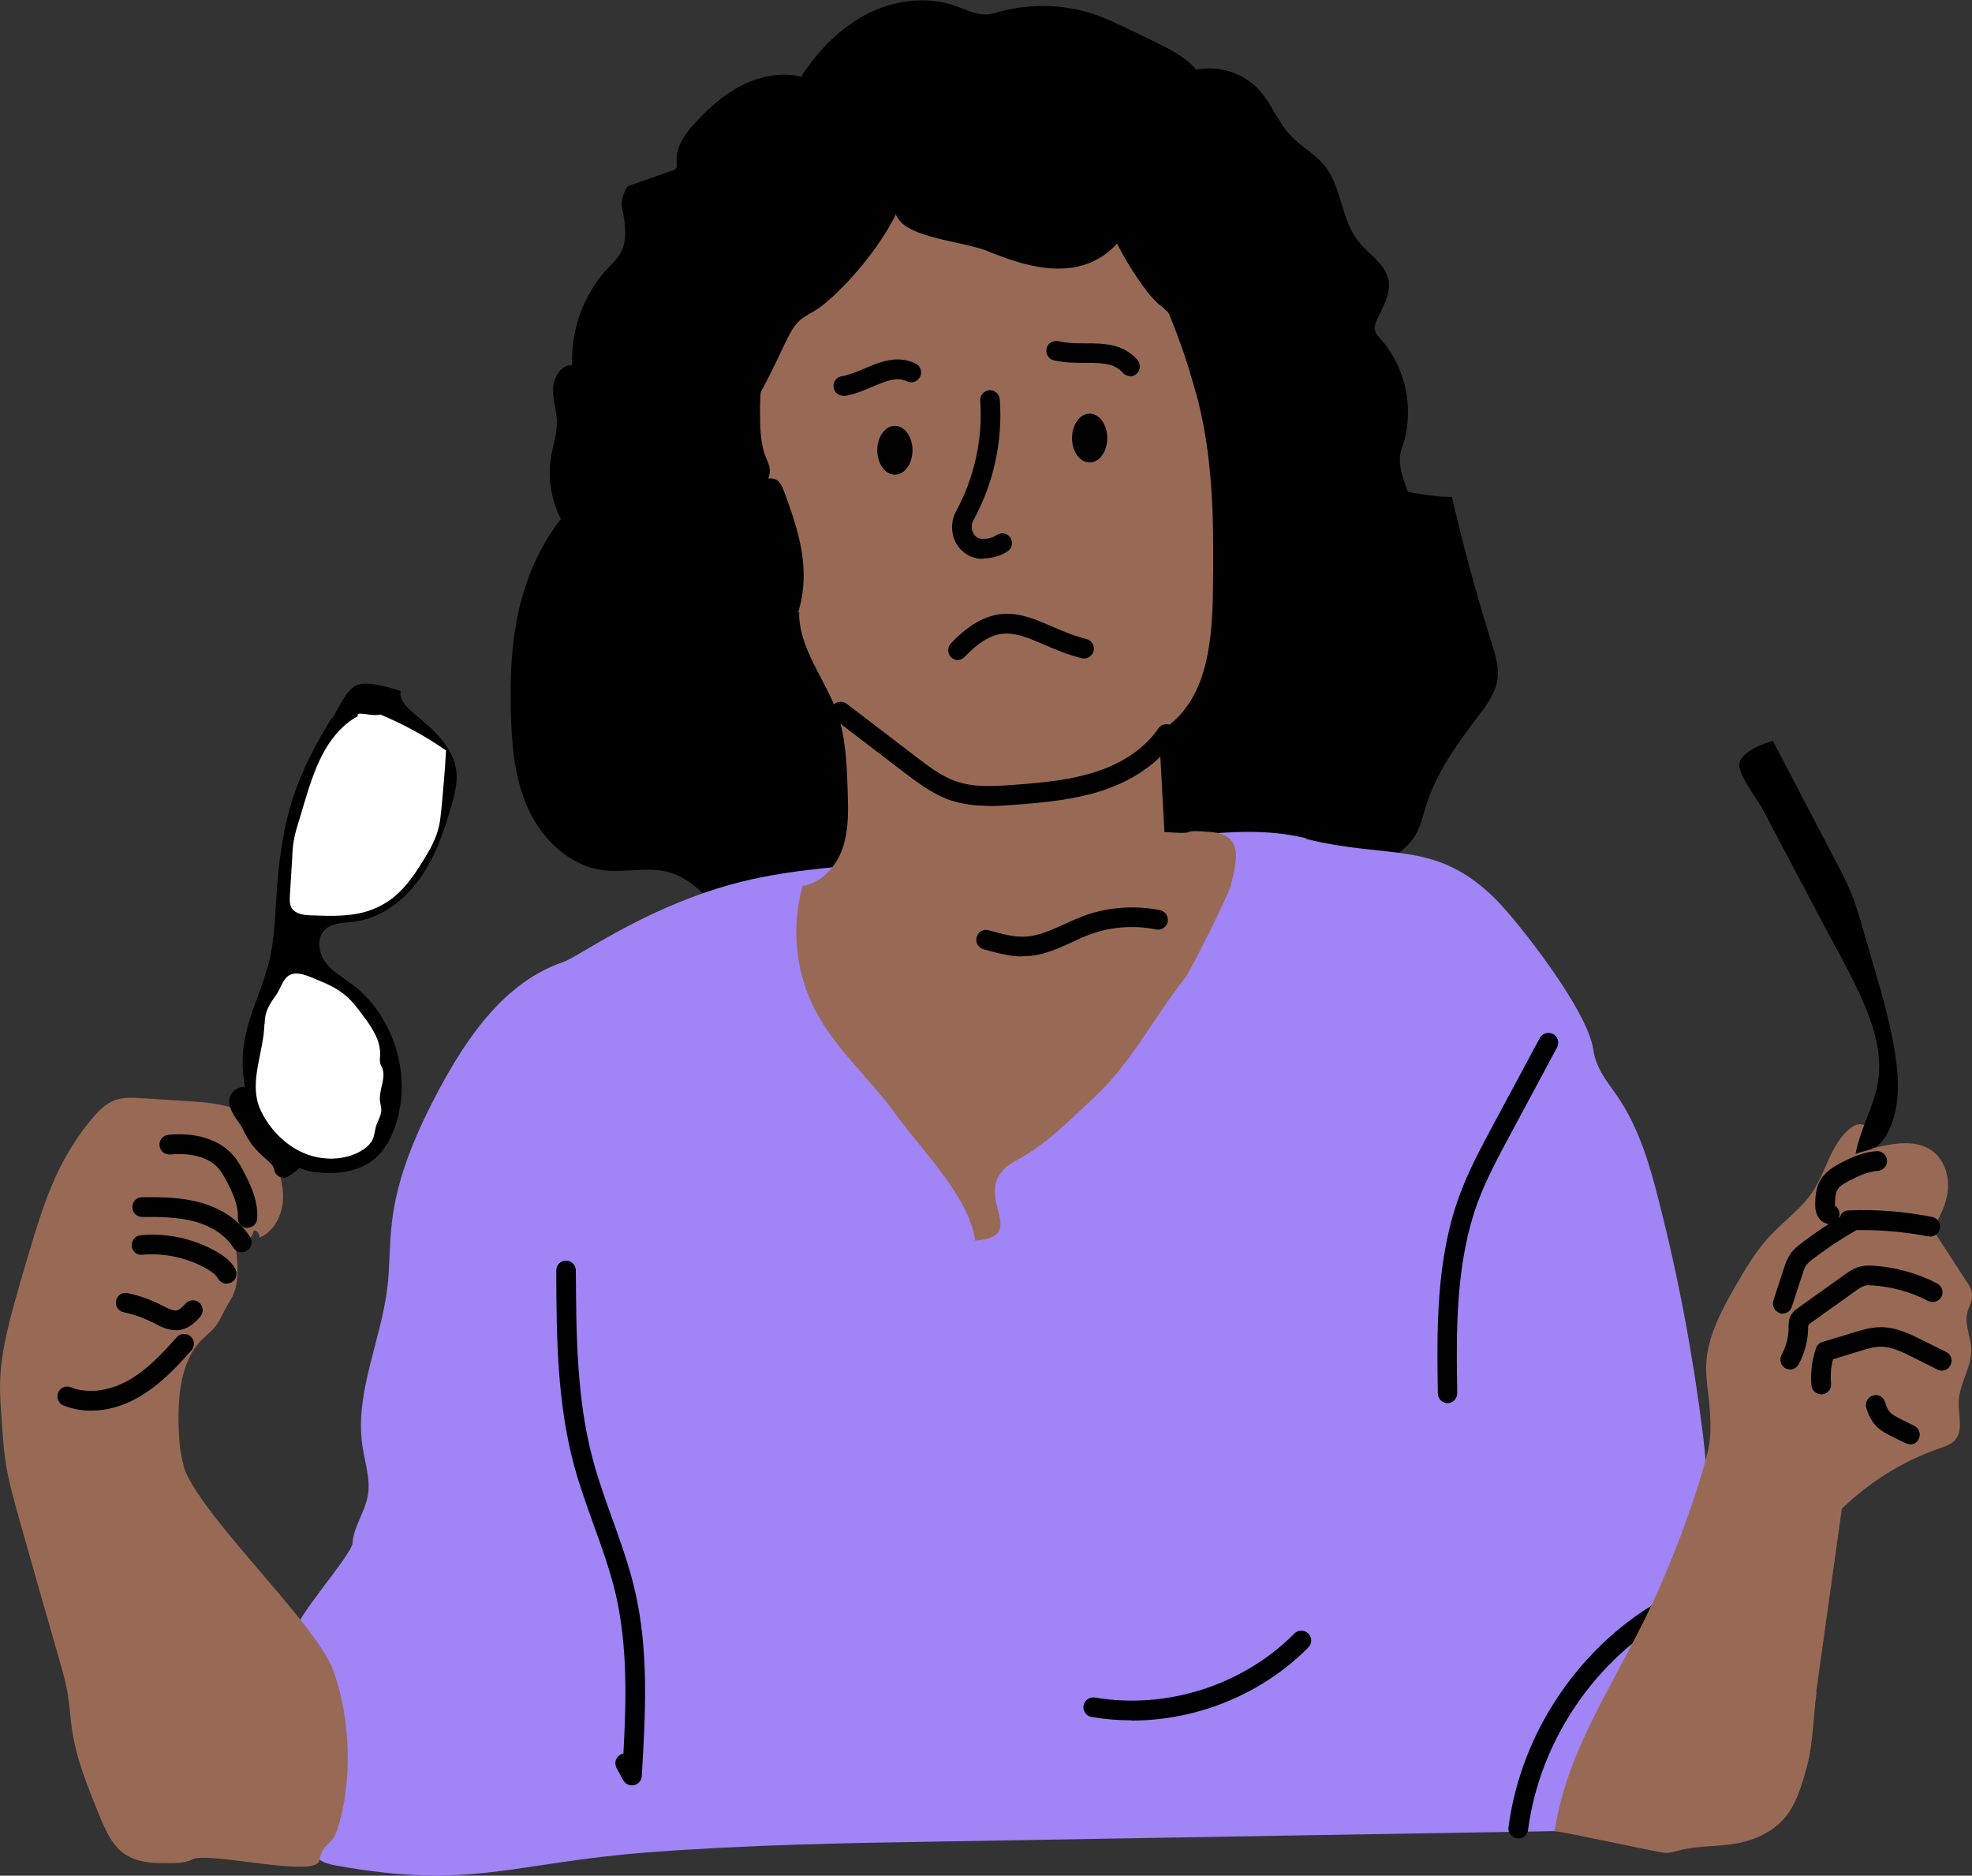
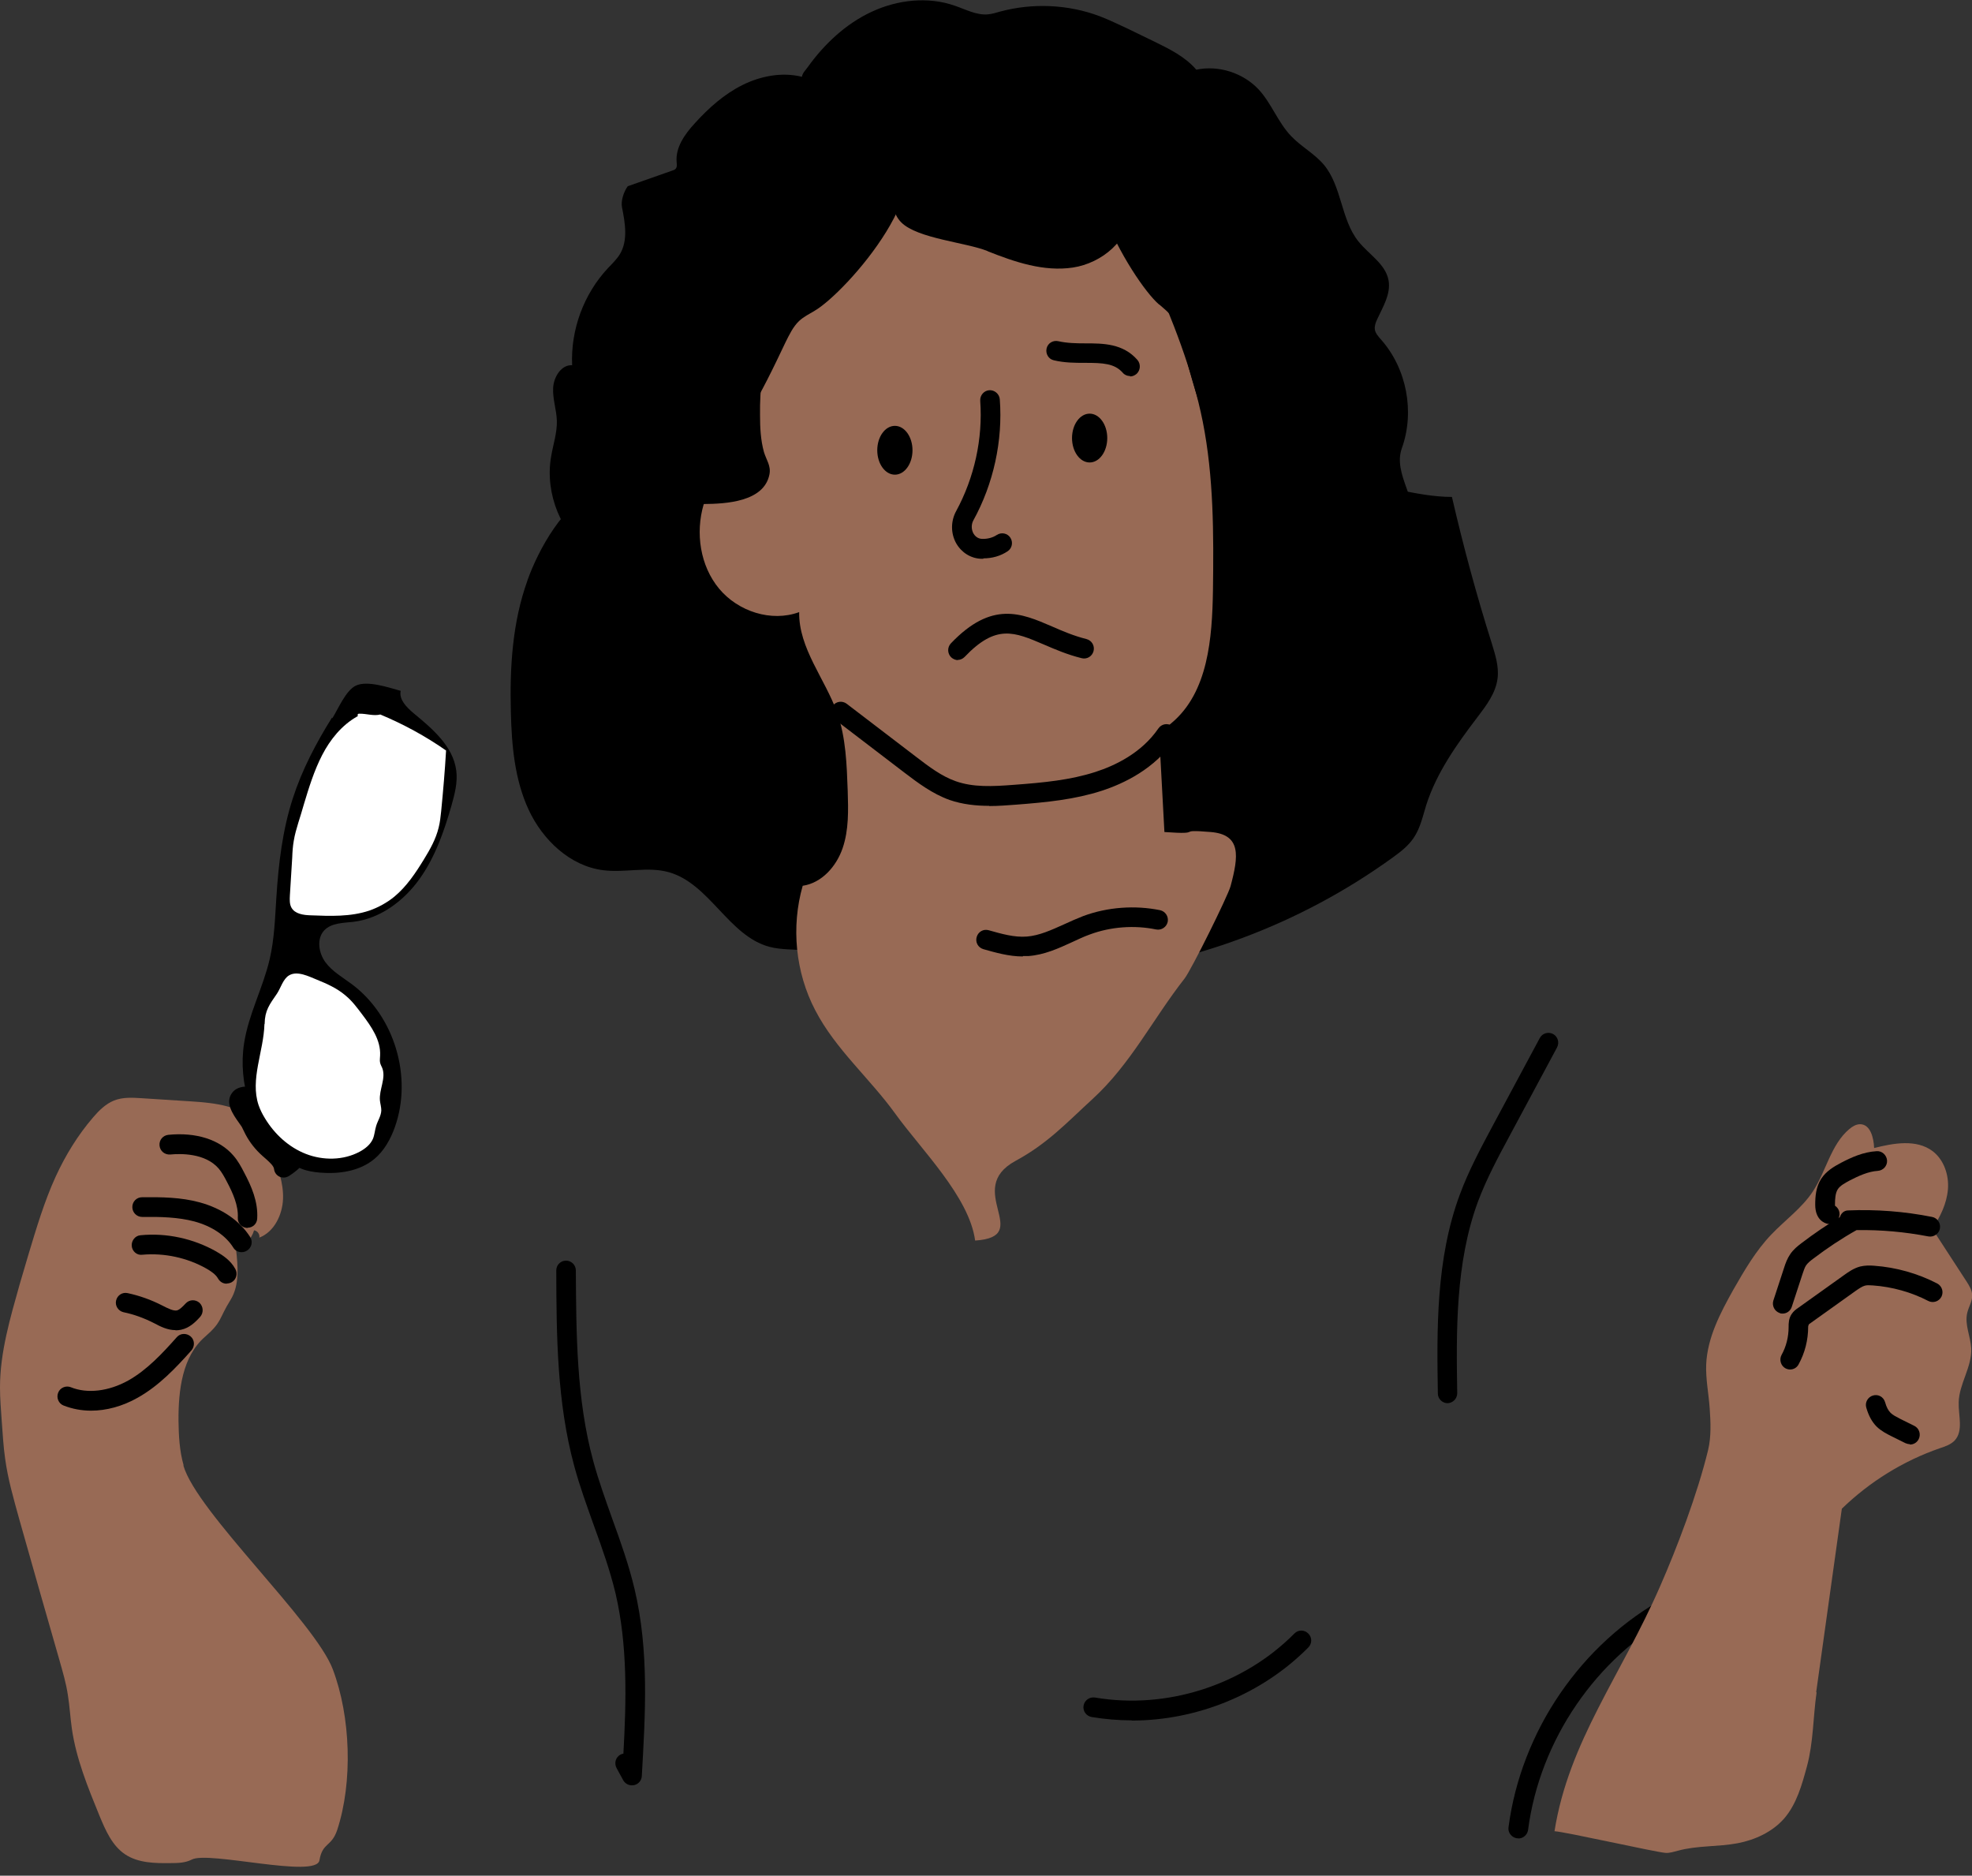
<svg xmlns="http://www.w3.org/2000/svg" width="143" height="136" viewBox="0 0 143 136" fill="none">
  <rect x="0" y="0" width="143" height="136" fill="#333333" stroke="none" />
  <g clip-path="url(#clip0_11603_4710)">
    <path d="M38.251 42.083C37.158 45.11 36.96 48.379 37.045 51.605C37.102 54.032 37.315 56.516 38.336 58.714C39.358 60.912 41.346 62.797 43.744 63.096C45.32 63.296 46.966 62.811 48.499 63.239C51.451 64.067 52.842 67.864 55.794 68.65C56.66 68.878 57.583 68.821 58.477 68.921C60.365 69.121 62.096 69.991 63.942 70.463C65.957 70.962 68.058 70.976 70.13 70.976C72.756 70.976 75.382 70.976 77.993 70.748C86.24 70.034 94.287 67.036 101.001 62.169C101.555 61.769 102.108 61.341 102.491 60.784C102.988 60.07 103.173 59.185 103.428 58.357C104.18 56.016 105.642 53.96 107.133 52.005C107.785 51.148 108.467 50.249 108.595 49.192C108.708 48.322 108.424 47.465 108.169 46.623C107.062 43.125 106.111 39.599 105.287 36.031C102.69 36.031 100.164 35.017 97.566 35.031C95.281 35.031 93.024 35.859 91.25 37.301C88.667 35.859 85.502 35.517 82.677 36.359C82.223 36.502 81.84 37.273 82.308 37.273C78.689 37.087 75.069 36.887 71.45 36.702C71.038 36.673 70.584 36.673 70.258 36.93C69.931 37.187 69.903 37.815 70.286 37.944C67.476 37.515 64.665 37.073 61.869 36.645C61.018 36.516 60.166 36.388 59.315 36.245C57.81 36.016 56.291 35.774 54.773 35.731C53.736 35.702 52.7 35.759 51.664 35.788C49.18 35.845 45.575 34.76 43.247 35.588C40.92 36.416 39.046 39.842 38.251 42.069V42.083Z" fill="black" />
-     <path d="M94.713 60.827C100.844 62.355 104.208 60.827 108.622 65.367C110.141 66.937 115.109 73.204 115.535 76.087C115.733 77.458 116.485 78.343 117.28 79.485C118.827 81.726 119.622 84.41 120.289 87.065C121.723 92.661 122.787 98.357 123.497 104.081C123.682 105.637 123.852 107.207 123.625 108.749C123.398 110.305 122.773 111.761 122.305 113.246C120.36 119.527 121.184 126.479 118.941 132.66C114.754 132.731 110.567 132.803 106.38 132.874C101.795 132.946 97.225 133.031 92.64 133.103C84.578 133.245 76.516 133.374 68.454 133.517C61.329 133.631 54.19 133.759 47.079 134.302C37.129 135.058 34.248 137.043 24.426 135.272C23.986 135.201 23.546 135.101 23.177 134.844C21.886 133.931 21.942 129.191 22.553 127.721C24.284 123.624 22.695 122.653 21.417 118.399C21.162 117.571 25.505 112.76 25.562 111.89C25.647 110.662 26.484 109.606 26.683 108.378C26.867 107.207 26.456 106.037 26.285 104.866C25.703 101.012 27.62 97.243 28.088 93.375C28.273 91.819 28.23 90.234 28.415 88.664C28.798 85.252 30.217 82.054 31.821 79.028C33.907 75.131 36.647 71.177 40.82 69.763C41.898 69.406 46.369 66.08 52.529 64.267C56.092 63.211 59.825 62.911 63.529 62.611C69.235 62.155 74.941 61.698 80.647 61.241C85.246 60.87 90.185 59.657 94.727 60.784L94.713 60.827Z" fill="#A184F6" />
    <path d="M42.864 40.27C40.693 38.686 39.515 35.816 39.955 33.161C40.097 32.262 40.409 31.391 40.38 30.492C40.352 29.692 40.068 28.921 40.111 28.122C40.153 27.323 40.707 26.437 41.488 26.48C41.374 23.896 42.339 21.298 44.099 19.428C44.397 19.114 44.724 18.8 44.951 18.429C45.547 17.444 45.334 16.174 45.107 15.046C45.008 14.56 45.235 13.904 45.519 13.504C46.725 13.076 47.562 12.79 48.769 12.362C48.854 12.334 48.939 12.305 48.996 12.234C49.109 12.105 49.081 11.934 49.067 11.762C48.968 10.692 49.663 9.721 50.387 8.936C51.38 7.837 52.516 6.823 53.836 6.167C55.156 5.51 56.703 5.21 58.151 5.567C58.208 5.267 58.392 5.125 58.562 4.882C59.769 3.197 61.33 1.727 63.204 0.856C65.077 -0.015 67.277 -0.271 69.236 0.414C70.031 0.685 70.811 1.113 71.635 1.042C71.933 1.013 72.231 0.928 72.515 0.842C74.885 0.2 77.468 0.314 79.768 1.185C80.435 1.442 81.073 1.756 81.726 2.055C82.379 2.369 83.046 2.698 83.699 3.012C84.806 3.554 85.942 4.111 86.751 5.053C88.369 4.711 90.157 5.282 91.293 6.509C92.215 7.523 92.684 8.893 93.635 9.878C94.359 10.635 95.309 11.134 95.991 11.934C97.311 13.504 97.226 15.902 98.503 17.501C99.255 18.443 100.462 19.128 100.689 20.313C100.873 21.313 100.277 22.255 99.851 23.183C99.752 23.397 99.667 23.64 99.695 23.882C99.738 24.168 99.951 24.396 100.149 24.625C102.009 26.723 102.605 29.863 101.654 32.504C100.987 34.36 102.903 36.302 102.491 38.229C102.151 39.785 100.675 40.798 99.326 41.626C98.659 42.04 98.006 42.44 97.339 42.854C97.424 42.74 97.51 42.626 97.609 42.511C90.654 43.182 83.529 41.555 76.602 40.627C71.436 39.928 66.184 39.97 61.018 39.271C60.181 39.157 59.329 39.028 58.491 39.071C57.626 39.128 56.774 39.371 55.922 39.542C52.204 40.284 48.343 39.528 44.582 39.999C44.809 40.156 45.05 40.327 45.277 40.484C44.355 40.127 43.446 39.77 42.524 39.399C42.467 39.685 42.666 40.099 42.879 40.299L42.864 40.27Z" fill="black" />
    <path d="M51.026 36.573C50.416 38.643 50.77 41.027 52.147 42.683C53.524 44.339 55.937 45.124 57.952 44.382C57.91 47.008 59.826 49.207 60.706 51.676C61.345 53.489 61.401 55.431 61.472 57.343C61.515 58.742 61.558 60.17 61.103 61.498C60.649 62.825 59.585 64.024 58.208 64.224C57.356 67.208 57.683 70.505 59.116 73.246C60.578 76.073 63.076 78.185 64.936 80.769C66.809 83.367 70.287 86.779 70.712 89.948C75.041 89.663 69.818 86.237 73.65 84.167C75.964 82.91 77.298 81.454 79.243 79.67C82.01 77.129 83.586 73.903 85.9 70.948C86.368 70.362 89.036 64.981 89.235 64.253C89.817 62.083 90.03 60.513 87.801 60.327C85.105 60.099 87.447 60.541 84.438 60.327C84.296 57.686 84.253 56.901 84.111 54.26C84.097 53.903 84.083 53.532 84.225 53.204C84.381 52.875 84.693 52.647 84.977 52.404C87.617 50.177 87.901 46.266 87.958 42.811C88.014 38.714 88.014 34.589 87.219 30.578C86.467 26.794 85.005 23.183 83.472 19.643C83.061 18.686 82.621 17.701 81.854 17.016C80.818 16.088 79.385 15.817 78.008 15.617C74.687 15.132 71.337 14.846 67.973 14.746C65.404 14.675 62.636 14.789 60.55 16.302C59.528 17.045 58.747 18.087 58.08 19.172C56.093 22.426 55.057 26.266 55.114 30.092C55.114 30.991 55.156 31.905 55.398 32.776C55.568 33.347 55.923 33.775 55.795 34.403C55.398 36.402 52.601 36.53 51.054 36.544L51.026 36.573Z" fill="#986A55" />
    <path d="M59.088 22.527C58.705 22.755 58.293 22.955 57.952 23.269C57.512 23.683 57.228 24.282 56.945 24.853C55.256 28.408 53.467 32.162 50.458 34.289C49.649 34.86 48.358 35.16 47.932 34.189C47.818 33.918 47.804 33.604 47.79 33.304C47.719 31.249 47.648 29.207 47.577 27.152C47.534 26.052 47.506 24.925 47.875 23.911C48.301 22.741 49.209 21.898 50.075 21.113C52.374 19.029 61.728 8.123 64.51 9.936C68.853 12.748 61.33 21.242 59.059 22.541L59.088 22.527Z" fill="black" />
    <path d="M84.055 22.07C84.395 22.369 84.75 22.64 85.02 23.012C85.375 23.511 85.545 24.139 85.701 24.767C86.695 28.579 87.731 32.605 90.286 35.274C90.967 35.988 92.174 36.53 92.784 35.66C92.954 35.417 93.025 35.103 93.096 34.817C93.55 32.819 94.004 30.82 94.459 28.822C94.7 27.751 94.941 26.638 94.771 25.581C94.572 24.354 93.834 23.354 93.139 22.412C91.279 19.928 84.154 7.437 81.074 8.679C76.277 10.621 82.068 20.385 84.055 22.084V22.07Z" fill="black" />
    <path d="M71.62 18.215C73.593 19.001 75.693 19.714 77.794 19.4C79.895 19.086 81.939 17.402 81.953 15.275C81.953 14.019 81.3 12.877 80.647 11.806C80.505 11.563 80.335 11.306 80.093 11.164C79.767 10.992 79.384 11.064 79.015 11.092C76.73 11.349 74.501 10.307 72.216 10.079C70.853 9.936 69.491 10.079 68.128 10.264C67.419 10.364 66.68 10.493 66.127 10.935C64.821 11.963 64.097 14.889 65.361 16.131C66.539 17.302 70.044 17.573 71.606 18.201L71.62 18.215Z" fill="black" />
-     <path d="M47.946 46.68C49.919 47.993 52.02 49.192 54.12 48.678C56.221 48.164 58.265 45.338 58.279 41.755C58.279 39.657 57.626 37.744 56.973 35.945C56.831 35.531 56.661 35.103 56.42 34.874C56.093 34.589 55.71 34.703 55.341 34.76C53.056 35.174 50.827 33.447 48.542 33.047C47.18 32.804 45.817 33.047 44.454 33.361C43.745 33.532 43.007 33.732 42.453 34.475C41.147 36.188 40.423 41.098 41.687 43.197C42.865 45.167 46.37 45.623 47.932 46.666L47.946 46.68Z" fill="black" />
    <path d="M71.735 58.429C70.798 58.429 69.804 58.329 68.853 58C67.618 57.558 66.554 56.758 65.617 56.045L60.536 52.162C60.224 51.919 60.167 51.477 60.394 51.163C60.635 50.849 61.075 50.791 61.388 51.02L66.469 54.903C67.363 55.588 68.286 56.287 69.308 56.644C70.571 57.087 71.919 57.03 73.566 56.901C75.695 56.744 77.611 56.559 79.427 55.973C80.847 55.517 82.777 54.603 83.998 52.819C84.225 52.49 84.665 52.404 84.991 52.633C85.318 52.861 85.403 53.304 85.176 53.632C83.742 55.745 81.5 56.816 79.868 57.344C77.909 57.972 75.907 58.172 73.679 58.343C73.083 58.386 72.416 58.443 71.735 58.443V58.429Z" fill="black" />
    <path d="M110.1 133.288C110.1 133.288 110.043 133.288 110 133.288C109.617 133.231 109.333 132.874 109.39 132.489C110.298 125.522 114.67 119.141 120.816 115.801C121.157 115.615 121.597 115.744 121.781 116.086C121.966 116.429 121.838 116.871 121.497 117.057C115.749 120.183 111.661 126.165 110.809 132.674C110.767 133.031 110.455 133.302 110.1 133.302V133.288Z" fill="black" />
    <path d="M45.817 129.448C45.561 129.448 45.32 129.305 45.192 129.077L44.709 128.192C44.525 127.849 44.639 127.406 44.993 127.221C45.064 127.178 45.135 127.164 45.206 127.149C45.419 123.281 45.519 119.327 44.639 115.544C44.241 113.873 43.645 112.203 43.063 110.604C42.566 109.205 42.041 107.778 41.644 106.308C40.38 101.654 40.352 96.8 40.338 92.118C40.338 91.718 40.65 91.404 41.048 91.404C41.431 91.404 41.757 91.718 41.757 92.118C41.786 96.715 41.8 101.468 43.02 105.936C43.404 107.35 43.915 108.763 44.397 110.119C44.993 111.761 45.604 113.474 46.015 115.215C47.08 119.698 46.796 124.309 46.541 128.777C46.526 129.091 46.299 129.362 45.987 129.433C45.93 129.433 45.888 129.448 45.831 129.448H45.817Z" fill="black" />
    <path d="M104.976 101.74C104.592 101.74 104.266 101.426 104.266 101.04C104.195 96.486 104.11 91.333 105.856 86.622C106.494 84.895 107.36 83.282 108.197 81.712L111.661 75.259C111.845 74.917 112.271 74.788 112.626 74.974C112.967 75.159 113.094 75.588 112.91 75.944L109.447 82.397C108.623 83.924 107.786 85.495 107.176 87.122C105.529 91.576 105.6 96.586 105.671 101.012C105.671 101.411 105.359 101.725 104.976 101.74Z" fill="black" />
    <path d="M82.067 124.737C81.088 124.737 80.123 124.651 79.158 124.494C78.775 124.423 78.505 124.066 78.576 123.666C78.647 123.281 79.002 123.024 79.399 123.081C84.594 123.966 90.144 122.196 93.862 118.442C94.132 118.156 94.586 118.156 94.87 118.442C95.154 118.713 95.154 119.17 94.87 119.455C91.52 122.838 86.808 124.751 82.067 124.751V124.737Z" fill="black" />
    <path d="M131.701 122.696C132.326 118.256 132.936 113.817 133.561 109.391C135.576 107.436 138.018 105.922 140.658 105.009C141.055 104.88 141.467 104.738 141.75 104.438C142.389 103.738 142.006 102.625 142.034 101.683C142.063 100.341 142.999 99.127 142.943 97.771C142.9 96.9 142.446 96.03 142.659 95.173C142.758 94.759 143.014 94.374 143.014 93.945C143.014 93.56 142.801 93.217 142.588 92.889C141.765 91.619 140.941 90.348 140.118 89.092C140.7 88.235 141.168 87.265 141.254 86.237C141.339 85.209 140.97 84.096 140.147 83.467C138.968 82.582 137.322 82.882 135.903 83.239C135.874 82.497 135.633 81.526 134.895 81.512C134.597 81.512 134.341 81.669 134.114 81.854C132.752 82.996 132.425 84.938 131.446 86.408C130.651 87.607 129.445 88.464 128.451 89.506C127.33 90.676 126.507 92.09 125.698 93.503C124.747 95.202 123.81 96.986 123.725 98.927C123.682 99.998 123.909 101.069 123.98 102.139C124.051 103.139 124.094 104.152 123.867 105.123C123.086 108.349 121.581 112.289 120.389 115.001C117.565 121.482 113.761 126.25 112.725 132.774C113.505 132.817 119.963 134.273 120.758 134.344C121.07 134.373 121.383 134.259 121.681 134.187C123.086 133.802 124.576 133.916 126.01 133.645C127.273 133.402 128.508 132.831 129.359 131.875C130.282 130.818 130.665 129.419 131.034 128.063C131.503 126.322 131.474 124.494 131.73 122.71L131.701 122.696Z" fill="#986A55" />
    <path d="M129.276 95.244C129.205 95.244 129.12 95.244 129.049 95.201C128.68 95.073 128.481 94.673 128.594 94.302L129.375 91.918C129.474 91.604 129.602 91.247 129.829 90.919C130.056 90.59 130.354 90.348 130.638 90.134C131.518 89.463 132.455 88.82 133.42 88.249C133.505 87.978 133.704 87.778 134.002 87.764C136.046 87.678 138.104 87.835 140.105 88.235C140.489 88.306 140.744 88.692 140.673 89.077C140.602 89.463 140.219 89.72 139.836 89.648C138.132 89.32 136.401 89.163 134.655 89.191C134.655 89.191 134.641 89.191 134.627 89.191C133.534 89.805 132.483 90.505 131.49 91.261C131.277 91.418 131.092 91.575 130.979 91.732C130.865 91.889 130.794 92.132 130.709 92.375L129.929 94.759C129.829 95.058 129.56 95.244 129.261 95.244H129.276Z" fill="black" />
    <path d="M129.815 99.298C129.701 99.298 129.587 99.269 129.474 99.212C129.133 99.027 129.005 98.584 129.19 98.242C129.531 97.628 129.701 96.928 129.701 96.229C129.701 95.957 129.701 95.615 129.914 95.287C130.056 95.073 130.226 94.944 130.354 94.858L133.732 92.446C134.03 92.232 134.413 91.96 134.882 91.832C135.236 91.746 135.591 91.746 135.918 91.775C137.493 91.889 139.069 92.332 140.474 93.06C140.829 93.245 140.956 93.674 140.786 94.016C140.602 94.373 140.176 94.501 139.835 94.33C138.6 93.688 137.209 93.302 135.818 93.202C135.577 93.188 135.393 93.174 135.236 93.217C135.024 93.274 134.782 93.445 134.555 93.602L131.177 96.015C131.177 96.015 131.12 96.129 131.12 96.186C131.12 97.171 130.879 98.099 130.425 98.927C130.297 99.169 130.056 99.298 129.8 99.298H129.815Z" fill="black" />
-     <path d="M132.071 101.097C131.702 101.097 131.404 100.825 131.361 100.454C131.276 99.555 131.39 98.613 131.688 97.756C131.759 97.542 131.929 97.371 132.156 97.299L134.47 96.6C135.038 96.429 135.691 96.229 136.372 96.229C137.479 96.215 138.543 96.743 139.381 97.157L141.127 98.028C141.481 98.199 141.623 98.627 141.439 98.984C141.269 99.341 140.843 99.484 140.488 99.298L138.742 98.427C138.018 98.056 137.181 97.642 136.386 97.642C135.903 97.642 135.378 97.799 134.881 97.956L132.923 98.556C132.767 99.127 132.724 99.726 132.781 100.326C132.823 100.711 132.525 101.068 132.142 101.097C132.114 101.097 132.1 101.097 132.071 101.097Z" fill="black" />
    <path d="M138.486 104.709C138.387 104.709 138.273 104.68 138.174 104.638L137.166 104.138C136.826 103.967 136.428 103.767 136.087 103.439C135.747 103.096 135.506 102.653 135.335 102.068C135.222 101.697 135.435 101.297 135.818 101.183C136.201 101.069 136.584 101.283 136.698 101.668C136.797 102.025 136.925 102.268 137.095 102.439C137.266 102.611 137.535 102.739 137.805 102.882L138.813 103.381C139.167 103.553 139.309 103.981 139.139 104.338C139.011 104.595 138.77 104.738 138.5 104.738L138.486 104.709Z" fill="black" />
    <path d="M132.681 88.749C132.681 88.749 132.582 88.749 132.525 88.734C132.312 88.691 131.631 88.449 131.631 87.35C131.631 86.721 131.688 86.065 132.057 85.48C132.426 84.908 132.993 84.58 133.504 84.309C134.242 83.924 135.108 83.524 136.088 83.467C136.471 83.438 136.812 83.752 136.84 84.138C136.868 84.537 136.556 84.866 136.173 84.894C135.477 84.937 134.768 85.265 134.157 85.579C133.788 85.779 133.433 85.965 133.263 86.236C133.093 86.507 133.064 86.921 133.064 87.335C133.064 87.364 133.064 87.392 133.064 87.421C133.306 87.578 133.448 87.878 133.377 88.177C133.306 88.506 133.008 88.734 132.681 88.734V88.749Z" fill="black" />
    <path d="M13.313 106.236C13.015 105.194 12.959 104.095 12.944 103.01C12.93 100.812 13.214 98.356 14.861 96.929C16.124 95.829 15.84 95.658 16.72 94.245C17.373 93.189 17.259 91.832 17.117 90.591C17.742 90.362 18.239 89.834 18.423 89.206C18.665 89.234 18.849 89.491 18.806 89.734C19.885 89.32 20.481 88.078 20.524 86.922C20.567 85.765 20.141 84.623 19.729 83.538C19.459 82.825 19.175 82.097 18.679 81.511C17.543 80.17 15.585 79.97 13.839 79.856C12.646 79.784 11.468 79.698 10.276 79.627C9.595 79.584 8.899 79.541 8.261 79.798C7.665 80.041 7.182 80.512 6.756 81.012C5.649 82.297 4.755 83.753 4.045 85.294C3.208 87.122 2.64 89.049 2.058 90.976C1.845 91.704 1.632 92.432 1.419 93.146C0.738 95.573 0 98.056 0 100.597C0 101.425 0.071 102.239 0.128 103.067C0.199 103.952 0.241 104.851 0.369 105.736C0.568 107.235 0.994 108.691 1.391 110.133C2.356 113.545 3.321 116.943 4.301 120.34C4.542 121.197 4.797 122.039 4.925 122.924C5.053 123.723 5.095 124.523 5.209 125.322C5.521 127.52 6.373 129.59 7.21 131.646C7.65 132.702 8.133 133.83 9.084 134.458C10.035 135.086 11.241 135.101 12.377 135.086C12.902 135.086 13.441 135.072 13.91 134.829C15.116 134.187 22.937 136.228 23.164 134.886C23.391 133.559 24.03 133.944 24.456 132.674C25.591 129.205 25.435 124.466 24.129 121.025C22.823 117.585 14.279 109.648 13.299 106.265L13.313 106.236Z" fill="#986A55" />
    <path d="M12.732 96.443C12.15 96.443 11.639 96.186 11.214 95.958C10.433 95.558 9.709 95.301 8.957 95.144C8.574 95.058 8.332 94.673 8.417 94.302C8.503 93.916 8.872 93.674 9.255 93.759C10.121 93.945 10.958 94.245 11.739 94.644C12.207 94.887 12.576 95.058 12.818 95.016C13.016 94.973 13.243 94.744 13.456 94.516C13.726 94.216 14.166 94.202 14.464 94.459C14.748 94.73 14.776 95.173 14.521 95.472C14.152 95.886 13.726 96.286 13.13 96.415C12.988 96.443 12.86 96.457 12.732 96.457V96.443Z" fill="black" />
    <path d="M16.437 93.075C16.181 93.075 15.954 92.946 15.812 92.704C15.642 92.389 15.258 92.147 14.96 91.975C13.569 91.19 11.909 90.834 10.319 90.976C9.922 91.033 9.581 90.719 9.553 90.334C9.524 89.948 9.808 89.591 10.191 89.563C12.079 89.377 14.024 89.806 15.67 90.734C16.139 91.005 16.721 91.376 17.061 92.004C17.26 92.347 17.132 92.789 16.791 92.975C16.678 93.032 16.564 93.06 16.451 93.06L16.437 93.075Z" fill="black" />
    <path d="M17.516 90.79C17.274 90.79 17.047 90.676 16.92 90.462C16.366 89.576 15.358 88.906 14.095 88.563C12.917 88.249 11.625 88.22 10.305 88.235C9.922 88.235 9.596 87.921 9.596 87.521C9.596 87.121 9.908 86.807 10.305 86.807C11.725 86.793 13.116 86.807 14.478 87.178C16.096 87.621 17.388 88.506 18.14 89.691C18.353 90.019 18.254 90.462 17.913 90.676C17.8 90.747 17.658 90.79 17.53 90.79H17.516Z" fill="black" />
    <path d="M17.956 89.034C17.956 89.034 17.927 89.034 17.913 89.034C17.516 89.005 17.218 88.677 17.246 88.278C17.289 87.407 16.891 86.507 16.451 85.679C16.281 85.351 16.096 85.008 15.855 84.723C14.876 83.595 13.087 83.638 12.349 83.709C11.952 83.738 11.611 83.467 11.569 83.067C11.526 82.667 11.81 82.325 12.207 82.282C14.209 82.082 15.926 82.624 16.92 83.781C17.26 84.166 17.502 84.623 17.7 85.008C18.24 86.022 18.722 87.135 18.651 88.349C18.637 88.734 18.325 89.02 17.942 89.02L17.956 89.034Z" fill="black" />
    <path d="M20.58 85.38C20.481 85.38 20.381 85.366 20.282 85.323C20.055 85.223 19.899 85.009 19.871 84.752C19.842 84.524 19.53 84.253 19.246 83.996L19.033 83.81C18.536 83.368 18.111 82.839 17.798 82.24L17.529 81.697C17.486 81.626 17.415 81.526 17.33 81.412C16.904 80.812 16.265 79.927 16.861 79.199C17.656 78.228 19.814 79.228 20.069 79.385C20.822 79.87 21.233 80.627 21.602 81.298C21.73 81.526 21.858 81.754 22 81.983C22.142 82.197 22.269 82.382 22.34 82.625C22.525 83.168 22.397 83.824 22 84.353C21.701 84.752 21.304 85.038 20.978 85.252C20.85 85.338 20.708 85.38 20.566 85.38H20.58ZM18.253 80.241C18.338 80.37 18.423 80.498 18.494 80.584C18.622 80.769 18.735 80.941 18.792 81.055L19.047 81.569C19.289 82.011 19.601 82.411 19.984 82.754L20.169 82.925C20.381 83.111 20.623 83.31 20.822 83.567C20.836 83.553 20.85 83.539 20.864 83.51C20.978 83.368 21.02 83.196 20.992 83.096C20.978 83.039 20.907 82.939 20.85 82.854C20.651 82.54 20.509 82.283 20.367 82.026C20.055 81.455 19.757 80.912 19.303 80.627C19.133 80.513 18.636 80.341 18.253 80.27V80.241Z" fill="black" />
-     <path d="M128.551 53.703C130.098 56.672 131.66 59.642 133.207 62.611C133.576 63.31 133.945 64.024 134.243 64.766C134.569 65.566 134.811 66.394 135.052 67.236C135.321 68.164 135.591 69.092 135.861 70.005C136.485 72.132 137.096 74.274 137.436 76.472C137.72 78.328 137.777 80.312 136.954 82.011C136.712 82.496 136.386 82.982 135.903 83.224C135.492 83.438 134.995 83.481 134.555 83.667C134.896 81.825 135.932 80.169 136.201 78.328C136.471 76.458 135.932 74.573 135.194 72.846C134.512 71.219 133.647 69.663 132.809 68.107C132.341 67.25 131.887 66.379 131.432 65.509C130.226 63.239 129.02 60.955 127.827 58.685C127.458 58 126.025 56.13 126.124 55.388C126.238 54.545 127.856 53.874 128.551 53.732V53.703Z" fill="black" />
    <path d="M24.073 52.033C22.923 53.874 21.901 55.816 21.234 57.886C20.482 60.198 20.198 62.625 20.042 65.052C19.943 66.551 19.9 68.064 19.559 69.534C19.077 71.618 18.026 73.531 17.7 75.644C17.246 78.556 18.268 81.654 20.383 83.71C20.808 84.123 21.277 84.495 21.816 84.723C22.256 84.909 22.739 84.98 23.207 85.023C24.584 85.137 26.074 84.923 27.139 84.038C27.863 83.438 28.331 82.582 28.643 81.697C29.921 78.071 28.601 73.674 25.535 71.376C24.868 70.876 24.101 70.448 23.605 69.777C23.108 69.106 22.937 68.064 23.519 67.45C24.044 66.907 24.896 66.922 25.648 66.836C27.579 66.594 29.282 65.323 30.417 63.738C31.553 62.154 32.206 60.27 32.745 58.385C32.972 57.572 33.199 56.715 33.086 55.873C32.859 54.088 31.326 52.818 29.949 51.676C29.466 51.262 28.927 50.719 29.055 50.091C28.217 49.863 26.628 49.306 25.79 49.72C25.067 50.077 24.513 51.419 24.101 52.076L24.073 52.033Z" fill="black" />
    <path d="M25.903 51.948C24.782 52.576 23.944 53.618 23.362 54.746C22.78 55.873 22.397 57.115 22.028 58.343C21.9 58.785 21.773 59.214 21.631 59.656C21.503 60.084 21.375 60.513 21.304 60.955C21.233 61.355 21.205 61.769 21.191 62.169C21.134 63.097 21.077 64.01 21.02 64.938C21.006 65.238 20.992 65.552 21.134 65.809C21.389 66.266 22 66.351 22.525 66.366C23.958 66.423 25.42 66.48 26.783 66.023C27.436 65.795 28.06 65.452 28.6 65.01C29.494 64.267 30.147 63.282 30.757 62.283C31.197 61.569 31.609 60.827 31.807 60.013C31.907 59.628 31.949 59.214 31.992 58.814C32.134 57.358 32.262 55.888 32.347 54.417C30.856 53.375 29.253 52.504 27.578 51.805C27.095 51.933 26.556 51.733 26.059 51.748C26.016 51.748 25.974 51.748 25.945 51.791C25.917 51.834 25.945 51.891 25.945 51.933C25.945 51.976 25.945 51.933 25.903 51.933V51.948Z" fill="white" />
    <path d="M19.176 74.259C19.119 76.244 18.126 78.257 18.75 80.126C18.864 80.455 19.02 80.769 19.204 81.069C19.9 82.225 20.936 83.181 22.185 83.667C23.434 84.152 24.896 84.138 26.074 83.51C26.472 83.296 26.855 82.996 27.039 82.582C27.167 82.282 27.181 81.939 27.281 81.625C27.394 81.254 27.636 80.912 27.65 80.512C27.65 80.269 27.579 80.041 27.55 79.798C27.479 78.999 28.005 78.185 27.721 77.443C27.664 77.314 27.593 77.186 27.564 77.057C27.522 76.886 27.564 76.701 27.564 76.529C27.621 75.416 26.926 74.431 26.259 73.546C25.89 73.06 25.535 72.575 25.066 72.189C24.456 71.661 23.718 71.333 22.98 71.033C22.412 70.805 21.561 70.362 20.965 70.719C20.524 70.976 20.354 71.647 20.084 72.047C19.545 72.832 19.204 73.26 19.19 74.245L19.176 74.259Z" fill="white" />
    <path d="M69.477 47.864C69.306 47.864 69.122 47.793 68.98 47.665C68.696 47.393 68.682 46.937 68.951 46.651C71.918 43.539 74.047 44.453 76.29 45.423C77.07 45.766 77.879 46.109 78.788 46.337C79.171 46.437 79.398 46.822 79.299 47.208C79.199 47.593 78.816 47.822 78.433 47.722C77.397 47.465 76.502 47.079 75.708 46.737C73.536 45.809 72.23 45.238 69.945 47.636C69.803 47.779 69.619 47.85 69.434 47.85L69.477 47.864Z" fill="black" />
    <path d="M71.308 40.514C71.308 40.514 71.195 40.514 71.138 40.514C70.385 40.485 69.718 40.057 69.335 39.386C68.938 38.672 68.938 37.787 69.335 37.059C70.655 34.632 71.28 31.806 71.081 29.065C71.053 28.665 71.351 28.322 71.734 28.294C72.117 28.265 72.472 28.565 72.5 28.951C72.727 31.948 72.046 35.075 70.584 37.73C70.428 38.015 70.428 38.372 70.584 38.672C70.669 38.815 70.854 39.057 71.209 39.072C71.606 39.086 71.989 38.986 72.287 38.786C72.614 38.572 73.054 38.658 73.267 38.986C73.48 39.314 73.394 39.757 73.068 39.971C72.557 40.314 71.947 40.485 71.308 40.485V40.514Z" fill="black" />
    <path d="M81.939 27.265C81.741 27.265 81.542 27.18 81.414 27.023C80.818 26.352 79.995 26.309 78.689 26.309C77.951 26.309 77.199 26.309 76.418 26.123C76.035 26.038 75.808 25.652 75.893 25.267C75.978 24.881 76.361 24.653 76.744 24.739C77.369 24.881 78.036 24.896 78.703 24.896C79.981 24.896 81.428 24.896 82.479 26.095C82.734 26.395 82.706 26.837 82.422 27.108C82.28 27.223 82.124 27.294 81.954 27.294L81.939 27.265Z" fill="black" />
    <path d="M79.016 33.532C79.721 33.532 80.293 32.74 80.293 31.762C80.293 30.785 79.721 29.992 79.016 29.992C78.31 29.992 77.738 30.785 77.738 31.762C77.738 32.74 78.31 33.532 79.016 33.532Z" fill="black" />
-     <path d="M61.147 28.693C60.806 28.693 60.508 28.45 60.451 28.108C60.38 27.722 60.636 27.351 61.033 27.28C61.601 27.18 62.169 26.937 62.722 26.709C63.815 26.238 65.05 25.724 66.384 26.352C66.739 26.523 66.895 26.951 66.725 27.308C66.555 27.665 66.129 27.822 65.774 27.651C65.064 27.308 64.355 27.579 63.276 28.036C62.651 28.308 62.013 28.579 61.275 28.707C61.232 28.707 61.189 28.707 61.147 28.707V28.693Z" fill="black" />
    <path d="M64.893 34.417C65.598 34.417 66.17 33.625 66.17 32.647C66.17 31.669 65.598 30.877 64.893 30.877C64.187 30.877 63.615 31.669 63.615 32.647C63.615 33.625 64.187 34.417 64.893 34.417Z" fill="black" />
    <path d="M6.6 102.282C5.905 102.282 5.238 102.153 4.613 101.91C4.244 101.768 4.074 101.339 4.216 100.983C4.358 100.611 4.784 100.44 5.138 100.583C6.331 101.068 7.878 100.883 9.297 100.097C10.646 99.341 11.781 98.127 12.817 96.957C13.073 96.657 13.527 96.643 13.825 96.9C14.123 97.157 14.137 97.614 13.882 97.913C12.76 99.17 11.54 100.469 9.993 101.339C8.886 101.968 7.707 102.282 6.6 102.282Z" fill="black" />
    <path d="M74.161 69.349C73.153 69.349 72.174 69.063 71.308 68.82C70.925 68.706 70.712 68.321 70.825 67.935C70.939 67.55 71.322 67.336 71.705 67.45C72.614 67.707 73.551 67.978 74.459 67.907C75.367 67.835 76.233 67.436 77.156 67.022C77.61 66.808 78.078 66.608 78.547 66.422C80.307 65.766 82.294 65.623 84.125 65.994C84.508 66.08 84.749 66.451 84.678 66.836C84.593 67.222 84.224 67.464 83.841 67.393C82.265 67.065 80.548 67.193 79.043 67.75C78.603 67.907 78.178 68.107 77.752 68.307C76.758 68.763 75.736 69.234 74.573 69.32C74.445 69.32 74.317 69.32 74.189 69.32L74.161 69.349Z" fill="black" />
  </g>
  <defs>
    <clipPath id="clip0_11603_4710">
      <rect width="143" height="136" fill="white" />
    </clipPath>
  </defs>
</svg>